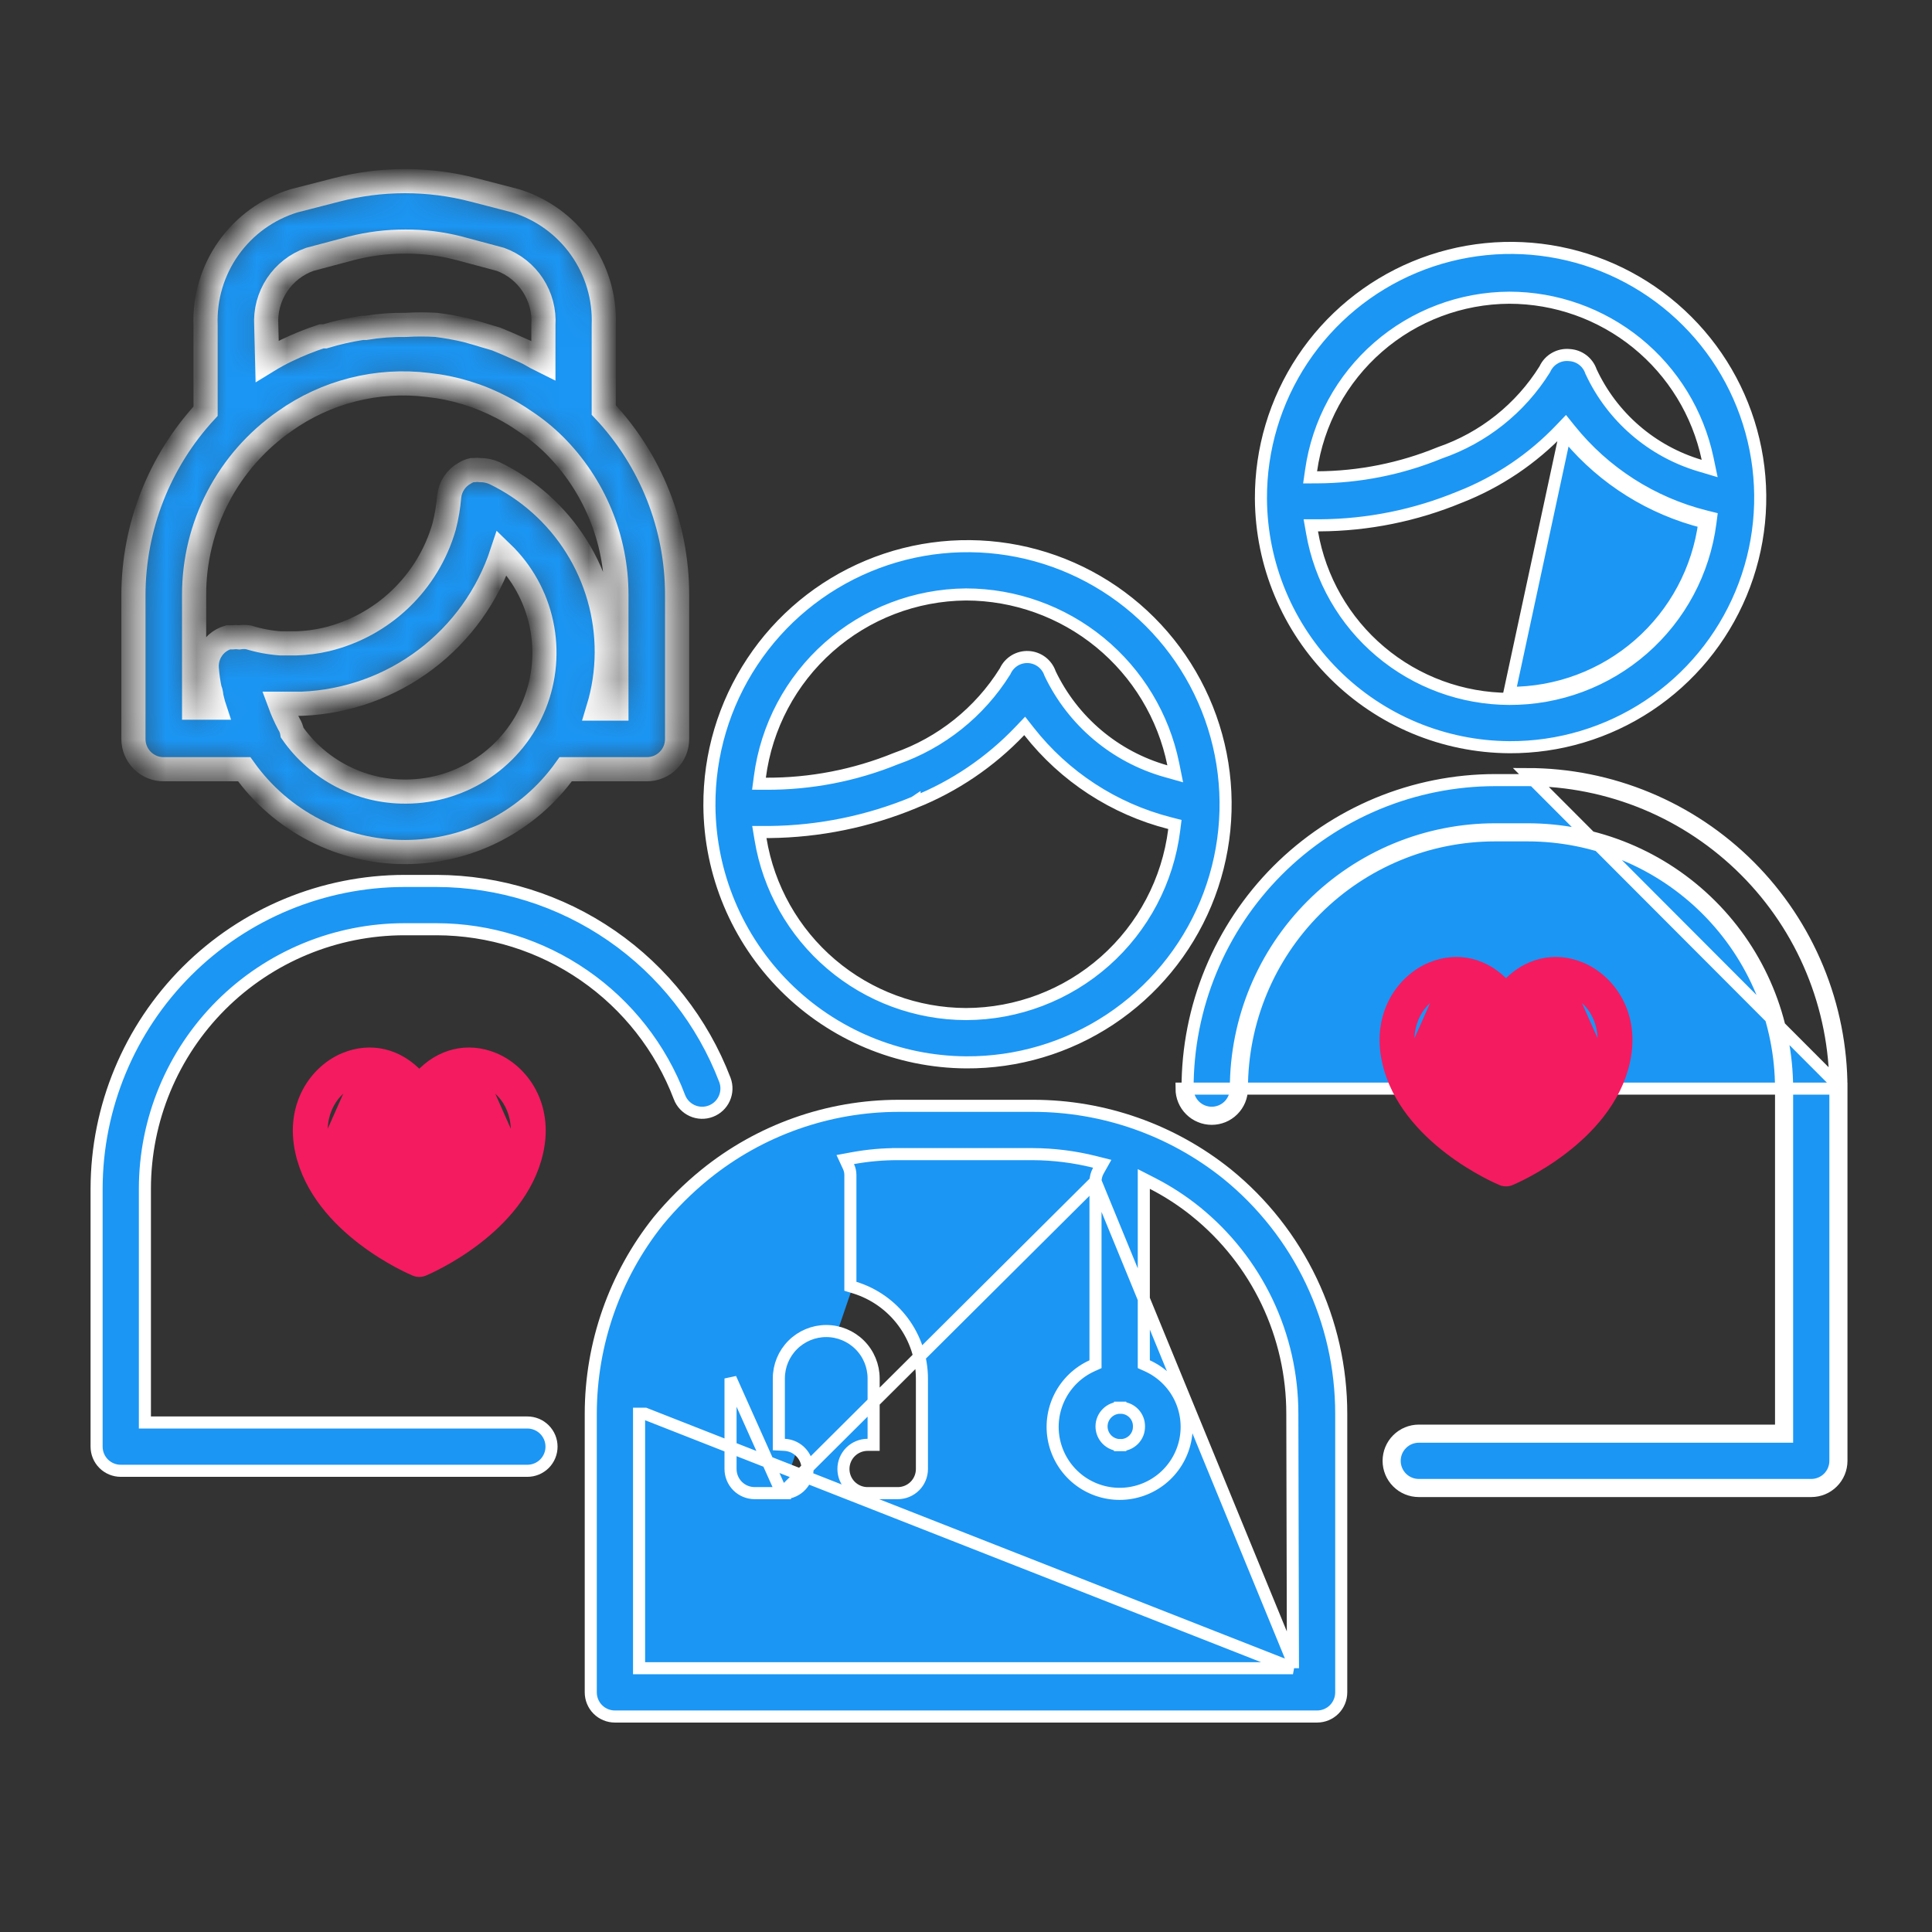
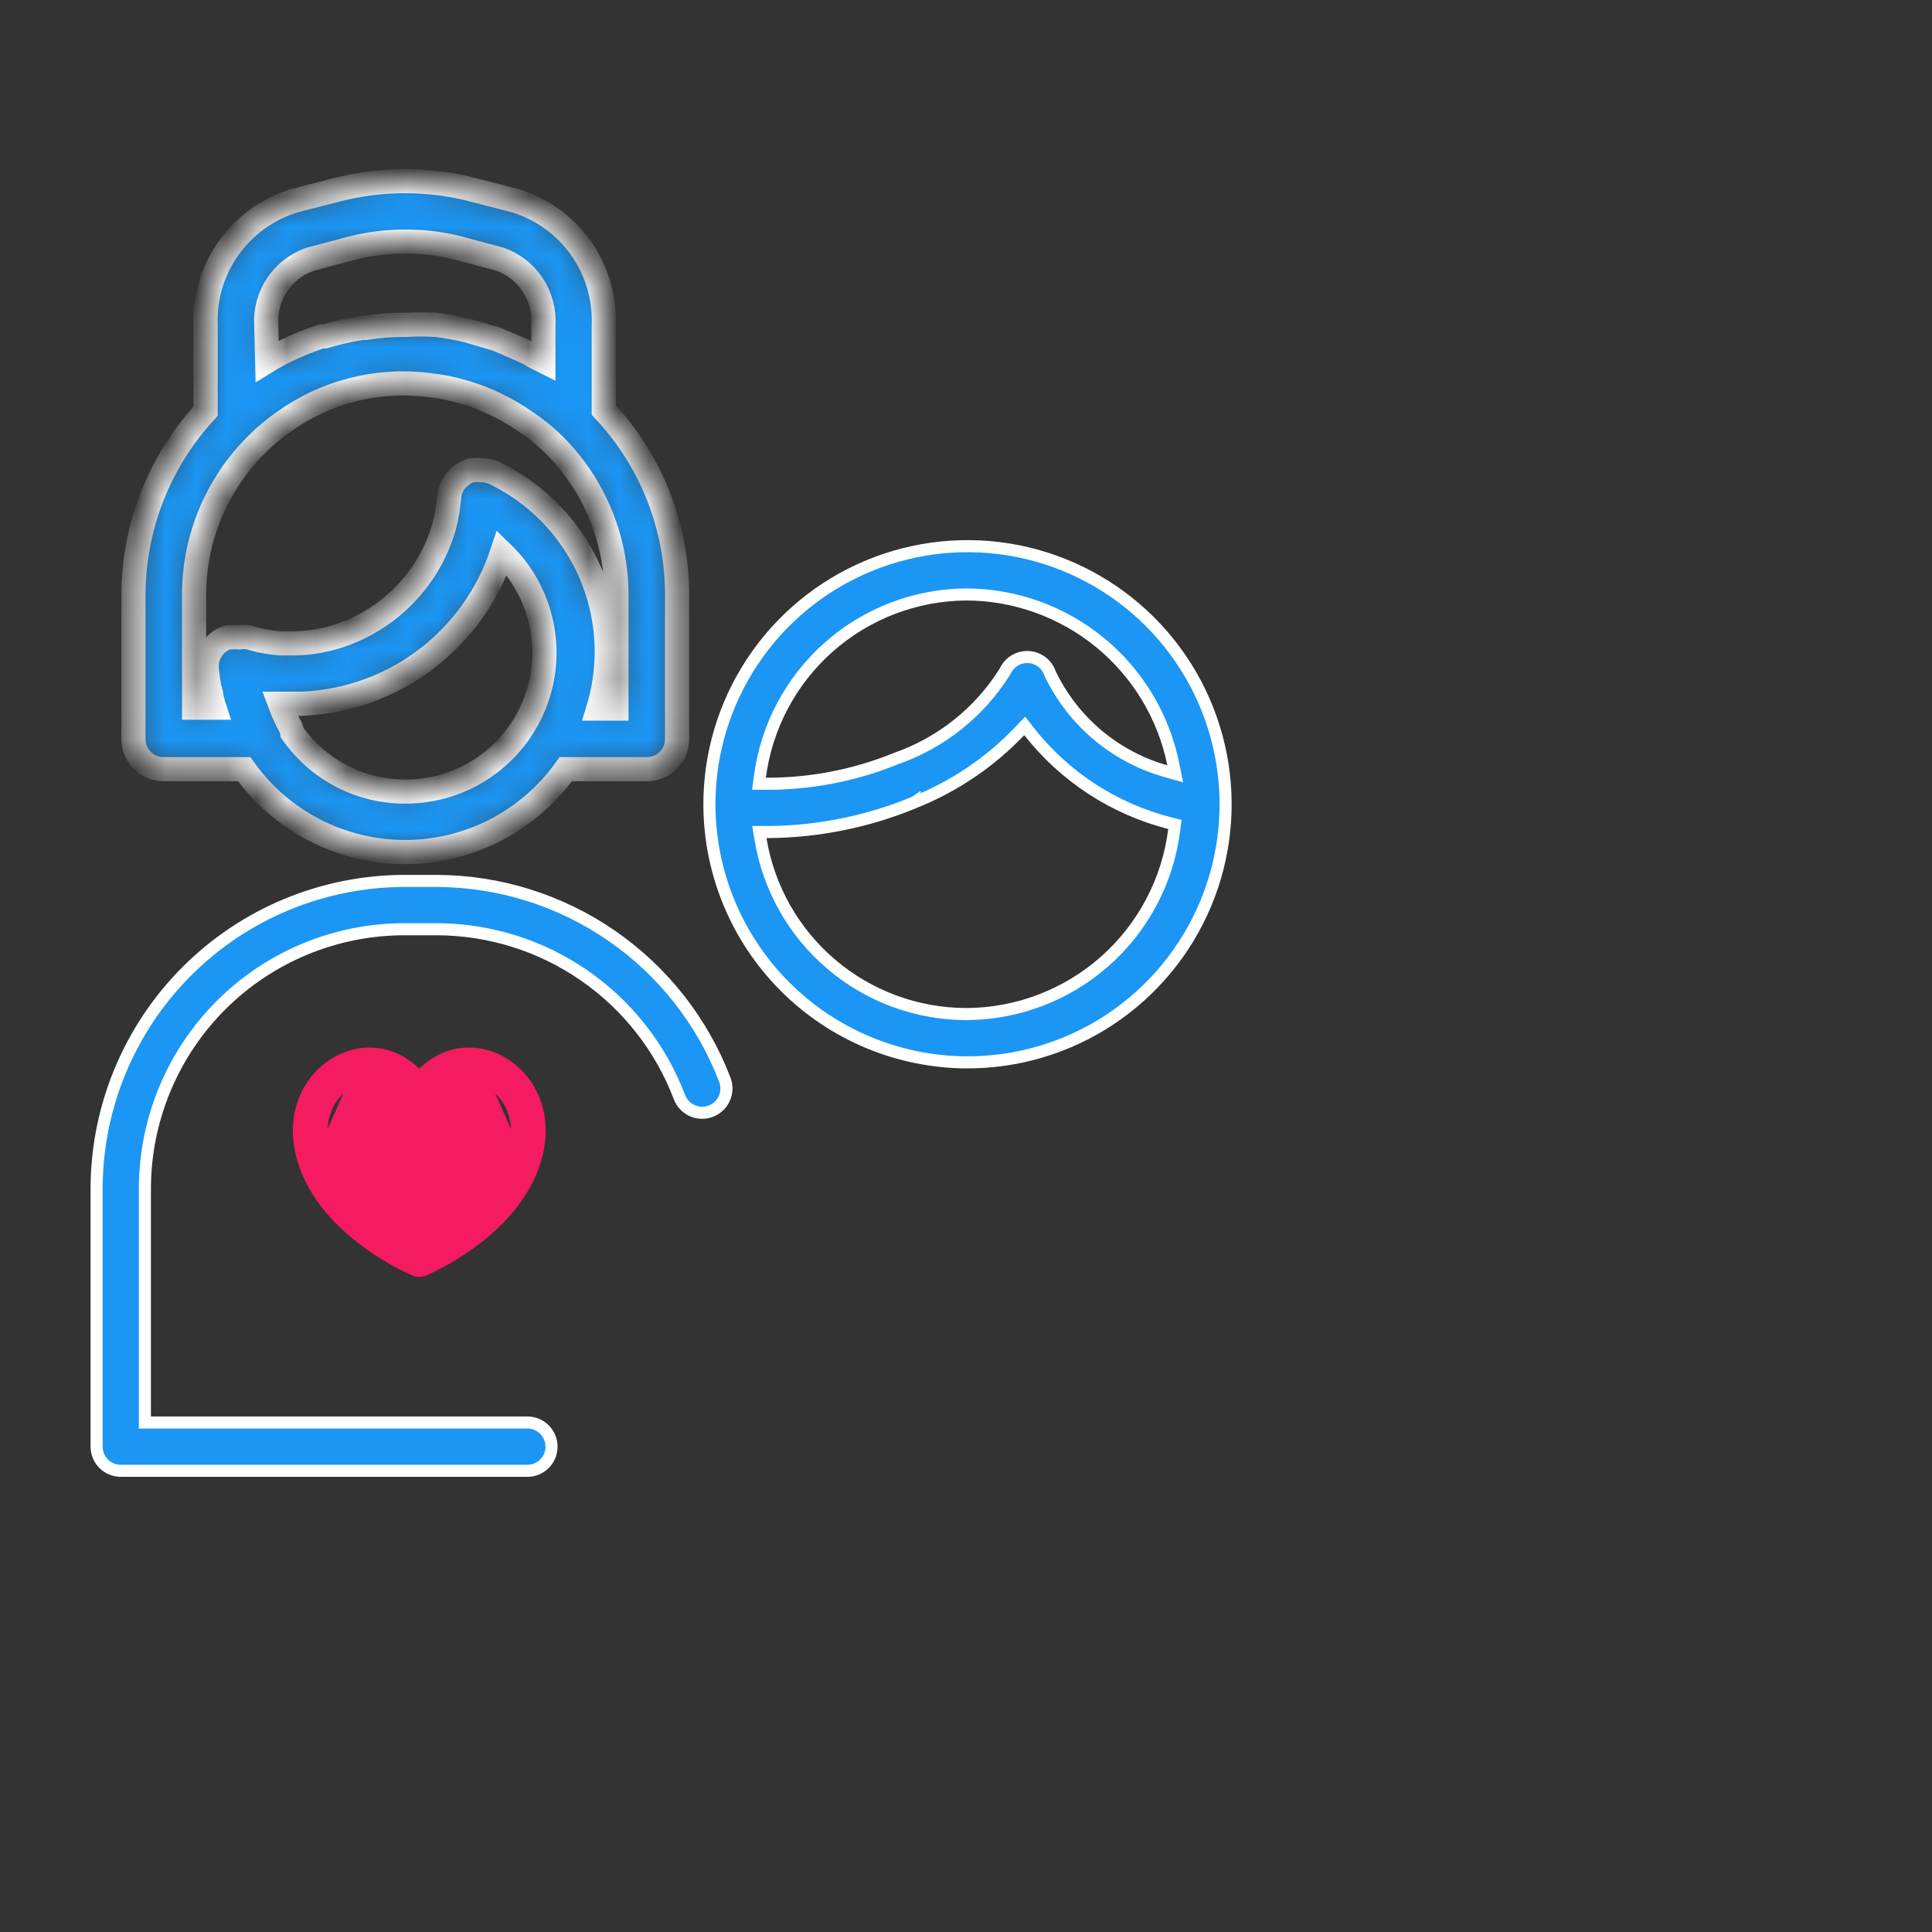
<svg xmlns="http://www.w3.org/2000/svg" width="64" height="64" viewBox="0 0 64 64" fill="none">
  <rect x="0" y="0" width="64" height="64" fill="#333333" stroke="none" />
  <mask id="path-1-inside-1" fill="white">
    <path d="M5.43 25.482H8.09C8.695 26.331 9.494 27.022 10.42 27.499C11.346 27.977 12.373 28.225 13.415 28.225C14.457 28.225 15.484 27.977 16.41 27.499C17.336 27.022 18.135 26.331 18.74 25.482H21.43C21.695 25.482 21.95 25.377 22.137 25.189C22.325 25.002 22.43 24.747 22.43 24.482V19.712C22.433 17.434 21.563 15.24 20 13.582V10.772C20.036 9.86 19.769 8.961 19.241 8.216C18.713 7.47 17.953 6.921 17.08 6.652L15.69 6.292C14.198 5.903 12.632 5.903 11.14 6.292L9.74 6.652C8.866 6.92 8.105 7.47 7.575 8.215C7.045 8.96 6.776 9.859 6.81 10.772V13.622C5.278 15.281 4.424 17.454 4.42 19.712V24.482C4.42 24.614 4.446 24.745 4.497 24.867C4.548 24.989 4.622 25.1 4.716 25.193C4.81 25.286 4.922 25.359 5.044 25.409C5.167 25.459 5.298 25.484 5.43 25.482ZM13.43 26.222C12.694 26.225 11.968 26.049 11.315 25.709C10.662 25.369 10.101 24.876 9.68 24.272C9.663 24.169 9.625 24.071 9.57 23.982C9.456 23.766 9.355 23.542 9.27 23.312C9.483 23.312 9.693 23.312 9.9 23.312H10C11.483 23.253 12.912 22.742 14.096 21.849C15.281 20.955 16.165 19.721 16.63 18.312C17.289 18.948 17.743 19.766 17.934 20.661C18.125 21.557 18.045 22.489 17.704 23.338C17.362 24.188 16.775 24.916 16.017 25.43C15.259 25.943 14.366 26.219 13.45 26.222H13.43ZM8.82 10.772C8.791 10.302 8.915 9.835 9.175 9.441C9.435 9.048 9.816 8.75 10.26 8.592L11.65 8.222C12.232 8.075 12.83 8.001 13.43 8.002C14.027 8 14.622 8.074 15.2 8.222L16.58 8.592C17.02 8.753 17.397 9.053 17.653 9.446C17.909 9.839 18.031 10.304 18 10.772V11.962L17.76 11.842C17.64 11.772 17.52 11.702 17.39 11.642L16.8 11.382L16.44 11.232L15.77 11.032L15.45 10.942C15.12 10.864 14.786 10.804 14.45 10.762C14.117 10.742 13.783 10.742 13.45 10.762C13.001 10.756 12.553 10.789 12.11 10.862H12C11.58 10.926 11.166 11.019 10.76 11.142H10.65C10.26 11.271 9.879 11.424 9.51 11.602C9.284 11.71 9.063 11.831 8.85 11.962L8.82 10.772ZM6.43 19.712C6.427 18.581 6.699 17.466 7.222 16.463C7.744 15.46 8.502 14.599 9.43 13.952C10.807 12.972 12.502 12.544 14.18 12.752C15.04 12.844 15.875 13.099 16.64 13.502C16.892 13.633 17.136 13.78 17.37 13.942C17.73 14.178 18.065 14.449 18.37 14.752C19.02 15.402 19.535 16.174 19.887 17.023C20.239 17.873 20.42 18.783 20.42 19.702V23.472H19.82C20.003 22.869 20.097 22.243 20.1 21.612C20.104 20.372 19.756 19.156 19.098 18.105C18.44 17.054 17.497 16.21 16.38 15.672C16.229 15.605 16.065 15.571 15.9 15.572C15.84 15.562 15.78 15.562 15.72 15.572H15.64C15.555 15.591 15.473 15.625 15.4 15.672C15.256 15.75 15.133 15.862 15.043 15.998C14.952 16.134 14.896 16.29 14.88 16.452C14.852 16.79 14.795 17.124 14.71 17.452C14.447 18.363 13.947 19.188 13.262 19.843C12.578 20.498 11.731 20.96 10.81 21.182C10.482 21.259 10.147 21.303 9.81 21.312H9.29C8.93 21.286 8.574 21.219 8.23 21.112C8.13 21.097 8.029 21.097 7.93 21.112C7.854 21.102 7.776 21.102 7.7 21.112H7.56C7.419 21.154 7.29 21.225 7.18 21.322C7.066 21.424 6.977 21.552 6.919 21.694C6.862 21.836 6.838 21.989 6.85 22.142C6.868 22.378 6.901 22.611 6.95 22.842C7 22.942 7 23.062 7 23.062C7 23.062 7.06 23.322 7.1 23.442H6.43V19.712Z" />
  </mask>
  <path d="M5.43 25.482H8.09C8.695 26.331 9.494 27.022 10.42 27.499C11.346 27.977 12.373 28.225 13.415 28.225C14.457 28.225 15.484 27.977 16.41 27.499C17.336 27.022 18.135 26.331 18.74 25.482H21.43C21.695 25.482 21.95 25.377 22.137 25.189C22.325 25.002 22.43 24.747 22.43 24.482V19.712C22.433 17.434 21.563 15.24 20 13.582V10.772C20.036 9.86 19.769 8.961 19.241 8.216C18.713 7.47 17.953 6.921 17.08 6.652L15.69 6.292C14.198 5.903 12.632 5.903 11.14 6.292L9.74 6.652C8.866 6.92 8.105 7.47 7.575 8.215C7.045 8.96 6.776 9.859 6.81 10.772V13.622C5.278 15.281 4.424 17.454 4.42 19.712V24.482C4.42 24.614 4.446 24.745 4.497 24.867C4.548 24.989 4.622 25.1 4.716 25.193C4.81 25.286 4.922 25.359 5.044 25.409C5.167 25.459 5.298 25.484 5.43 25.482ZM13.43 26.222C12.694 26.225 11.968 26.049 11.315 25.709C10.662 25.369 10.101 24.876 9.68 24.272C9.663 24.169 9.625 24.071 9.57 23.982C9.456 23.766 9.355 23.542 9.27 23.312C9.483 23.312 9.693 23.312 9.9 23.312H10C11.483 23.253 12.912 22.742 14.096 21.849C15.281 20.955 16.165 19.721 16.63 18.312C17.289 18.948 17.743 19.766 17.934 20.661C18.125 21.557 18.045 22.489 17.704 23.338C17.362 24.188 16.775 24.916 16.017 25.43C15.259 25.943 14.366 26.219 13.45 26.222H13.43ZM8.82 10.772C8.791 10.302 8.915 9.835 9.175 9.441C9.435 9.048 9.816 8.75 10.26 8.592L11.65 8.222C12.232 8.075 12.83 8.001 13.43 8.002C14.027 8 14.622 8.074 15.2 8.222L16.58 8.592C17.02 8.753 17.397 9.053 17.653 9.446C17.909 9.839 18.031 10.304 18 10.772V11.962L17.76 11.842C17.64 11.772 17.52 11.702 17.39 11.642L16.8 11.382L16.44 11.232L15.77 11.032L15.45 10.942C15.12 10.864 14.786 10.804 14.45 10.762C14.117 10.742 13.783 10.742 13.45 10.762C13.001 10.756 12.553 10.789 12.11 10.862H12C11.58 10.926 11.166 11.019 10.76 11.142H10.65C10.26 11.271 9.879 11.424 9.51 11.602C9.284 11.71 9.063 11.831 8.85 11.962L8.82 10.772ZM6.43 19.712C6.427 18.581 6.699 17.466 7.222 16.463C7.744 15.46 8.502 14.599 9.43 13.952C10.807 12.972 12.502 12.544 14.18 12.752C15.04 12.844 15.875 13.099 16.64 13.502C16.892 13.633 17.136 13.78 17.37 13.942C17.73 14.178 18.065 14.449 18.37 14.752C19.02 15.402 19.535 16.174 19.887 17.023C20.239 17.873 20.42 18.783 20.42 19.702V23.472H19.82C20.003 22.869 20.097 22.243 20.1 21.612C20.104 20.372 19.756 19.156 19.098 18.105C18.44 17.054 17.497 16.21 16.38 15.672C16.229 15.605 16.065 15.571 15.9 15.572C15.84 15.562 15.78 15.562 15.72 15.572H15.64C15.555 15.591 15.473 15.625 15.4 15.672C15.256 15.75 15.133 15.862 15.043 15.998C14.952 16.134 14.896 16.29 14.88 16.452C14.852 16.79 14.795 17.124 14.71 17.452C14.447 18.363 13.947 19.188 13.262 19.843C12.578 20.498 11.731 20.96 10.81 21.182C10.482 21.259 10.147 21.303 9.81 21.312H9.29C8.93 21.286 8.574 21.219 8.23 21.112C8.13 21.097 8.029 21.097 7.93 21.112C7.854 21.102 7.776 21.102 7.7 21.112H7.56C7.419 21.154 7.29 21.225 7.18 21.322C7.066 21.424 6.977 21.552 6.919 21.694C6.862 21.836 6.838 21.989 6.85 22.142C6.868 22.378 6.901 22.611 6.95 22.842C7 22.942 7 23.062 7 23.062C7 23.062 7.06 23.322 7.1 23.442H6.43V19.712Z" fill="#1B96F4" stroke="white" stroke-width="0.8" mask="url(#path-1-inside-1)" />
  <path d="M31.999 33.592L32.001 33.592C33.696 33.588 35.332 32.965 36.602 31.842C37.871 30.718 38.688 29.17 38.898 27.487L38.92 27.312L38.749 27.268C36.903 26.797 35.264 25.728 34.087 24.229L33.944 24.047L33.785 24.214C32.805 25.243 31.615 26.049 30.296 26.577L30.296 26.576L30.293 26.578C28.77 27.211 27.139 27.545 25.489 27.562H25.39H25.154L25.193 27.795C25.458 29.41 26.288 30.879 27.534 31.94C28.78 33.002 30.362 33.587 31.999 33.592ZM32 19.692L31.998 19.692C30.322 19.706 28.708 20.325 27.453 21.436C26.198 22.547 25.388 24.075 25.172 25.736L25.142 25.961L25.369 25.962C26.847 25.97 28.312 25.687 29.681 25.129C31.176 24.608 32.45 23.591 33.289 22.248L33.296 22.238L33.301 22.227C33.368 22.082 33.477 21.962 33.613 21.879C33.749 21.797 33.907 21.757 34.066 21.765C34.224 21.773 34.377 21.828 34.505 21.923C34.632 22.018 34.728 22.149 34.781 22.299L34.785 22.309L34.789 22.319C35.162 23.097 35.696 23.787 36.355 24.343C37.015 24.9 37.785 25.309 38.615 25.545L38.931 25.634L38.866 25.312C38.544 23.728 37.684 22.304 36.434 21.28C35.183 20.256 33.617 19.695 32 19.692ZM36.77 33.772C35.356 34.708 33.696 35.202 32.001 35.192C29.751 35.177 27.598 34.276 26.007 32.685C24.416 31.094 23.515 28.941 23.5 26.691C23.49 24.996 23.985 23.336 24.921 21.923C25.856 20.509 27.191 19.406 28.755 18.753C30.32 18.099 32.043 17.926 33.706 18.254C35.369 18.583 36.897 19.398 38.096 20.597C39.294 21.795 40.109 23.323 40.438 24.986C40.766 26.649 40.593 28.372 39.94 29.937C39.286 31.501 38.183 32.836 36.77 33.772Z" fill="#1B96F4" stroke="white" stroke-width="0.4" />
-   <path d="M42.831 55.262H42.63H21.37H21.17V55.062L21.17 46.833L21.17 46.832H21.37L42.831 55.262ZM42.831 55.262L42.83 55.062M42.831 55.262L42.83 55.062M42.83 55.062L42.81 46.832C42.811 45.549 42.525 44.281 41.972 43.122C41.419 41.964 40.614 40.944 39.616 40.137L39.616 40.136C39.17 39.778 38.69 39.465 38.181 39.204L37.89 39.055V39.382V45.062V45.191L38.008 45.244C38.469 45.454 38.846 45.816 39.074 46.269C39.301 46.722 39.367 47.239 39.26 47.735C39.153 48.231 38.879 48.675 38.484 48.994C38.089 49.312 37.597 49.486 37.09 49.486C36.583 49.486 36.091 49.312 35.696 48.994C35.301 48.675 35.028 48.231 34.92 47.735C34.813 47.239 34.879 46.722 35.107 46.269C35.335 45.816 35.711 45.454 36.173 45.244L36.29 45.191V45.062V39.133M42.83 55.062L36.29 39.133M25.91 49.462L25.91 49.462C26.122 49.473 26.33 49.399 26.488 49.256C26.645 49.114 26.74 48.914 26.75 48.702C26.761 48.49 26.687 48.282 26.544 48.125C26.402 47.967 26.202 47.873 25.99 47.862L25.8 47.852V47.662V45.662C25.8 45.246 25.965 44.846 26.26 44.552C26.554 44.258 26.954 44.092 27.37 44.092C27.787 44.092 28.186 44.258 28.48 44.552C28.775 44.846 28.94 45.246 28.94 45.662V47.662V47.862H28.74C28.528 47.862 28.325 47.947 28.174 48.097C28.024 48.247 27.94 48.45 27.94 48.662C27.94 48.874 28.024 49.078 28.174 49.228C28.325 49.378 28.528 49.462 28.74 49.462H29.74C29.952 49.462 30.156 49.378 30.306 49.228C30.456 49.078 30.54 48.874 30.54 48.662L30.54 45.663C30.54 45.663 30.54 45.663 30.54 45.663C30.538 44.989 30.32 44.334 29.919 43.792C29.518 43.251 28.955 42.852 28.311 42.653L28.17 42.61V42.462V38.923C28.17 38.827 28.149 38.733 28.109 38.647L28 38.412L28.254 38.365C28.748 38.275 29.249 38.23 29.75 38.232M25.91 49.462L36.29 39.132V39.133M25.91 49.462H25.9M25.91 49.462H25.9M29.75 38.232C29.751 38.232 29.751 38.232 29.751 38.232L29.75 38.432V38.232H29.75ZM29.75 38.232H34.21H34.211C34.901 38.235 35.589 38.321 36.259 38.488L36.513 38.552L36.385 38.78C36.324 38.888 36.292 39.01 36.29 39.133M25.9 49.462H25C24.788 49.462 24.584 49.378 24.434 49.228C24.284 49.078 24.2 48.874 24.2 48.662L24.2 45.663C24.2 45.663 24.2 45.663 24.2 45.663L25.9 49.462ZM37.108 47.872C37.189 47.874 37.271 47.859 37.347 47.829C37.423 47.798 37.493 47.752 37.552 47.694C37.61 47.635 37.656 47.566 37.687 47.489C37.717 47.414 37.731 47.333 37.73 47.252C37.731 47.171 37.717 47.091 37.687 47.016C37.656 46.939 37.61 46.869 37.552 46.811C37.493 46.752 37.423 46.706 37.347 46.676C37.271 46.645 37.189 46.631 37.108 46.632M37.108 47.872C36.944 47.872 36.787 47.806 36.672 47.691C36.555 47.574 36.49 47.417 36.49 47.252C36.49 47.088 36.555 46.93 36.672 46.814C36.787 46.698 36.944 46.633 37.108 46.632M37.108 47.872C37.108 47.872 37.109 47.872 37.11 47.872V47.672L37.105 47.872C37.106 47.872 37.107 47.872 37.108 47.872ZM37.108 46.632C37.107 46.632 37.106 46.632 37.105 46.632L37.11 46.832V46.632C37.109 46.632 37.108 46.632 37.108 46.632ZM44.43 46.832V46.832V56.062C44.43 56.274 44.346 56.478 44.196 56.628C44.046 56.778 43.842 56.862 43.63 56.862H20.37C20.158 56.862 19.954 56.778 19.804 56.628C19.654 56.478 19.57 56.274 19.57 56.062V46.832C19.572 44.513 20.36 42.262 21.805 40.448C22.27 39.884 22.789 39.368 23.356 38.907C25.17 37.436 27.434 36.632 29.77 36.632L34.23 36.632C34.23 36.632 34.23 36.632 34.23 36.632C36.562 36.633 38.825 37.429 40.645 38.888C41.827 39.846 42.781 41.057 43.436 42.431C44.091 43.806 44.431 45.31 44.43 46.832Z" fill="#1B96F4" stroke="white" stroke-width="0.4" />
-   <path d="M49.999 23.152C51.628 23.158 53.203 22.57 54.429 21.498C55.655 20.426 56.447 18.943 56.658 17.328L56.681 17.151L56.508 17.108C54.733 16.666 53.151 15.654 52.006 14.227L51.863 14.049L51.705 14.214C50.767 15.201 49.624 15.969 48.357 16.466L48.357 16.466L48.353 16.467C46.884 17.076 45.31 17.393 43.719 17.402H43.66H43.422L43.463 17.636C43.73 19.178 44.531 20.576 45.727 21.584C46.922 22.593 48.435 23.148 49.999 23.152ZM49.999 23.152L50 22.952M49.999 23.152C49.999 23.152 49.999 23.152 49.999 23.152L50 22.952M50 22.952C51.58 22.958 53.108 22.388 54.297 21.347C55.486 20.307 56.255 18.869 56.46 17.302C54.707 16.866 53.139 15.887 51.978 14.508C51.984 14.502 51.989 14.496 51.995 14.49L51.85 14.352L50 22.952ZM50 9.862L49.999 9.862C48.4 9.869 46.856 10.45 45.651 11.501C44.445 12.551 43.657 14.001 43.432 15.584L43.399 15.813L43.631 15.812C45.027 15.806 46.409 15.53 47.7 14.999C49.139 14.504 50.364 13.529 51.17 12.238L51.176 12.228L51.181 12.217C51.251 12.068 51.365 11.944 51.509 11.863C51.652 11.781 51.817 11.746 51.981 11.761L51.981 11.761L51.989 11.762C52.148 11.771 52.3 11.826 52.427 11.922C52.553 12.017 52.649 12.148 52.701 12.298L52.704 12.308L52.709 12.317C53.056 13.06 53.556 13.722 54.178 14.257C54.799 14.793 55.527 15.19 56.313 15.424L56.635 15.52L56.566 15.191C56.247 13.685 55.421 12.334 54.226 11.364C53.031 10.395 51.539 9.864 50 9.862ZM54.61 23.375C53.244 24.28 51.64 24.76 50.001 24.752C47.822 24.739 45.736 23.868 44.195 22.327C42.654 20.786 41.783 18.7 41.77 16.521C41.762 14.882 42.242 13.278 43.147 11.912C44.053 10.546 45.344 9.48 46.857 8.849C48.37 8.219 50.036 8.051 51.644 8.369C53.252 8.687 54.729 9.476 55.888 10.635C57.047 11.793 57.835 13.271 58.153 14.879C58.471 16.486 58.304 18.152 57.673 19.665C57.042 21.178 55.976 22.469 54.61 23.375Z" fill="#1B96F4" stroke="white" stroke-width="0.4" />
-   <path d="M61 36.062V48.392C61 48.657 60.895 48.912 60.707 49.099C60.52 49.287 60.265 49.392 60 49.392H47C46.735 49.392 46.48 49.287 46.293 49.099C46.105 48.912 46 48.657 46 48.392C46 48.127 46.105 47.873 46.293 47.685C46.48 47.498 46.735 47.392 47 47.392H58.8H59V47.192V36.062C58.997 33.836 58.111 31.702 56.536 30.129C54.961 28.556 52.826 27.672 50.6 27.672H49.53C47.305 27.672 45.171 28.556 43.597 30.13C42.024 31.703 41.14 33.837 41.14 36.062C41.14 36.327 41.035 36.582 40.847 36.769C40.66 36.957 40.405 37.062 40.14 37.062C39.875 37.062 39.62 36.957 39.433 36.769C39.245 36.582 39.14 36.327 39.14 36.062H61ZM61 36.062C61.001 34.695 60.733 33.341 60.211 32.078C59.689 30.814 58.924 29.666 57.958 28.698C56.992 27.731 55.845 26.963 54.583 26.439C53.32 25.914 51.967 25.643 50.6 25.642L61 36.062ZM39.34 36.062L39.34 36.062C39.337 34.721 39.599 33.394 40.11 32.155C40.621 30.916 41.371 29.789 42.317 28.84C43.263 27.891 44.388 27.138 45.625 26.623C46.863 26.109 48.19 25.843 49.53 25.842L50.6 25.842C51.941 25.843 53.268 26.109 54.506 26.623C55.744 27.137 56.869 27.891 57.816 28.84C58.764 29.789 59.515 30.915 60.026 32.154C60.538 33.393 60.801 34.721 60.8 36.062V36.062V48.392C60.8 48.604 60.716 48.808 60.566 48.958C60.416 49.108 60.212 49.192 60 49.192H47C46.788 49.192 46.584 49.108 46.434 48.958C46.284 48.808 46.2 48.604 46.2 48.392C46.2 48.18 46.284 47.977 46.434 47.827C46.584 47.676 46.788 47.592 47 47.592H59H59.2V47.392V36.062V36.062C59.197 33.783 58.29 31.598 56.677 29.988C55.065 28.377 52.879 27.472 50.6 27.472H49.53C47.252 27.472 45.067 28.377 43.456 29.988C41.845 31.599 40.94 33.784 40.94 36.062C40.94 36.274 40.856 36.478 40.706 36.628C40.556 36.778 40.352 36.862 40.14 36.862C39.928 36.862 39.724 36.778 39.574 36.628C39.424 36.478 39.34 36.274 39.34 36.062Z" fill="#1B96F4" stroke="white" stroke-width="0.4" />
  <path d="M4.8 46.922V47.122H5H17.47C17.682 47.122 17.886 47.206 18.036 47.357C18.186 47.507 18.27 47.71 18.27 47.922C18.27 48.134 18.186 48.338 18.036 48.488C17.886 48.638 17.682 48.722 17.47 48.722H4C3.788 48.722 3.584 48.638 3.434 48.488C3.284 48.338 3.2 48.134 3.2 47.922V39.372C3.205 36.67 4.282 34.079 6.194 32.169C8.106 30.259 10.697 29.185 13.4 29.182L14.47 29.182C16.54 29.189 18.56 29.822 20.263 30.998C21.967 32.175 23.274 33.84 24.013 35.773C24.088 35.973 24.081 36.194 23.993 36.389C23.906 36.583 23.744 36.735 23.544 36.81C23.345 36.886 23.123 36.879 22.929 36.791C22.734 36.703 22.582 36.541 22.507 36.342L22.507 36.341C21.887 34.71 20.788 33.306 19.352 32.313C17.918 31.32 16.215 30.787 14.47 30.782H14.47H13.4C11.121 30.782 8.935 31.687 7.322 33.297C5.71 34.908 4.803 37.093 4.8 39.372V39.372V46.922Z" fill="#1B96F4" stroke="white" stroke-width="0.4" />
-   <path d="M46.763 34.972L46.763 34.972C46.971 35.909 47.629 36.671 48.316 37.235C48.95 37.755 49.594 38.095 49.889 38.238C50.183 38.095 50.827 37.755 51.462 37.235C52.148 36.671 52.807 35.909 53.015 34.972H46.763ZM46.763 34.972C46.517 33.865 47.094 33.091 47.712 32.832L47.712 32.832M46.763 34.972L47.712 32.832M47.712 32.832C47.873 32.764 48.054 32.724 48.242 32.724C48.668 32.724 49.149 32.933 49.524 33.564C49.606 33.702 49.753 33.764 49.889 33.764C50.025 33.764 50.172 33.702 50.254 33.564L50.254 33.563M47.712 32.832L50.254 33.563M50.254 33.563C50.524 33.109 50.848 32.876 51.162 32.779M50.254 33.563L51.162 32.779M51.162 32.779C51.478 32.682 51.798 32.719 52.066 32.832L51.162 32.779ZM52.391 32.028C51.489 31.649 50.554 31.89 49.889 32.618C49.224 31.89 48.289 31.649 47.386 32.028L47.386 32.028C46.43 32.429 45.58 33.587 45.931 35.164C46.219 36.465 47.147 37.441 48 38.092C48.855 38.746 49.657 39.088 49.727 39.117L49.727 39.117C49.779 39.139 49.834 39.15 49.889 39.15C49.944 39.15 49.999 39.139 50.051 39.117L50.051 39.117C50.121 39.088 50.922 38.746 51.778 38.092C52.631 37.441 53.558 36.465 53.847 35.164C54.198 33.587 53.347 32.429 52.391 32.028L52.391 32.028ZM52.066 32.832C52.684 33.091 53.261 33.865 53.015 34.972L52.066 32.832Z" fill="#F41B60" stroke="#F41B60" stroke-width="0.3" />
  <path d="M10.763 37.972L10.763 37.972C10.971 38.909 11.629 39.671 12.316 40.235C12.95 40.755 13.594 41.095 13.889 41.238C14.183 41.095 14.827 40.755 15.462 40.235C16.148 39.671 16.807 38.909 17.015 37.972H10.763ZM10.763 37.972C10.517 36.865 11.094 36.091 11.711 35.832L11.711 35.832M10.763 37.972L11.711 35.832M11.711 35.832C11.873 35.764 12.054 35.724 12.242 35.724C12.668 35.724 13.149 35.933 13.524 36.564C13.606 36.702 13.753 36.764 13.889 36.764C14.025 36.764 14.172 36.702 14.254 36.564L14.254 36.563M11.711 35.832L14.254 36.563M14.254 36.563C14.524 36.109 14.848 35.876 15.162 35.779M14.254 36.563L15.162 35.779M15.162 35.779C15.478 35.682 15.798 35.719 16.066 35.832L15.162 35.779ZM16.391 35.028C15.489 34.649 14.554 34.89 13.889 35.618C13.224 34.89 12.289 34.649 11.386 35.028L11.386 35.028C10.43 35.429 9.58 36.587 9.931 38.164C10.22 39.465 11.147 40.441 12 41.092C12.855 41.746 13.656 42.088 13.726 42.117L13.726 42.117C13.779 42.139 13.834 42.15 13.889 42.15C13.944 42.15 13.999 42.139 14.051 42.117L14.051 42.117C14.121 42.088 14.922 41.746 15.778 41.092C16.631 40.441 17.558 39.465 17.847 38.164C18.198 36.587 17.347 35.429 16.391 35.028L16.391 35.028ZM16.066 35.832C16.684 36.091 17.261 36.865 17.015 37.972L16.066 35.832Z" fill="#F41B60" stroke="#F41B60" stroke-width="0.3" />
</svg>